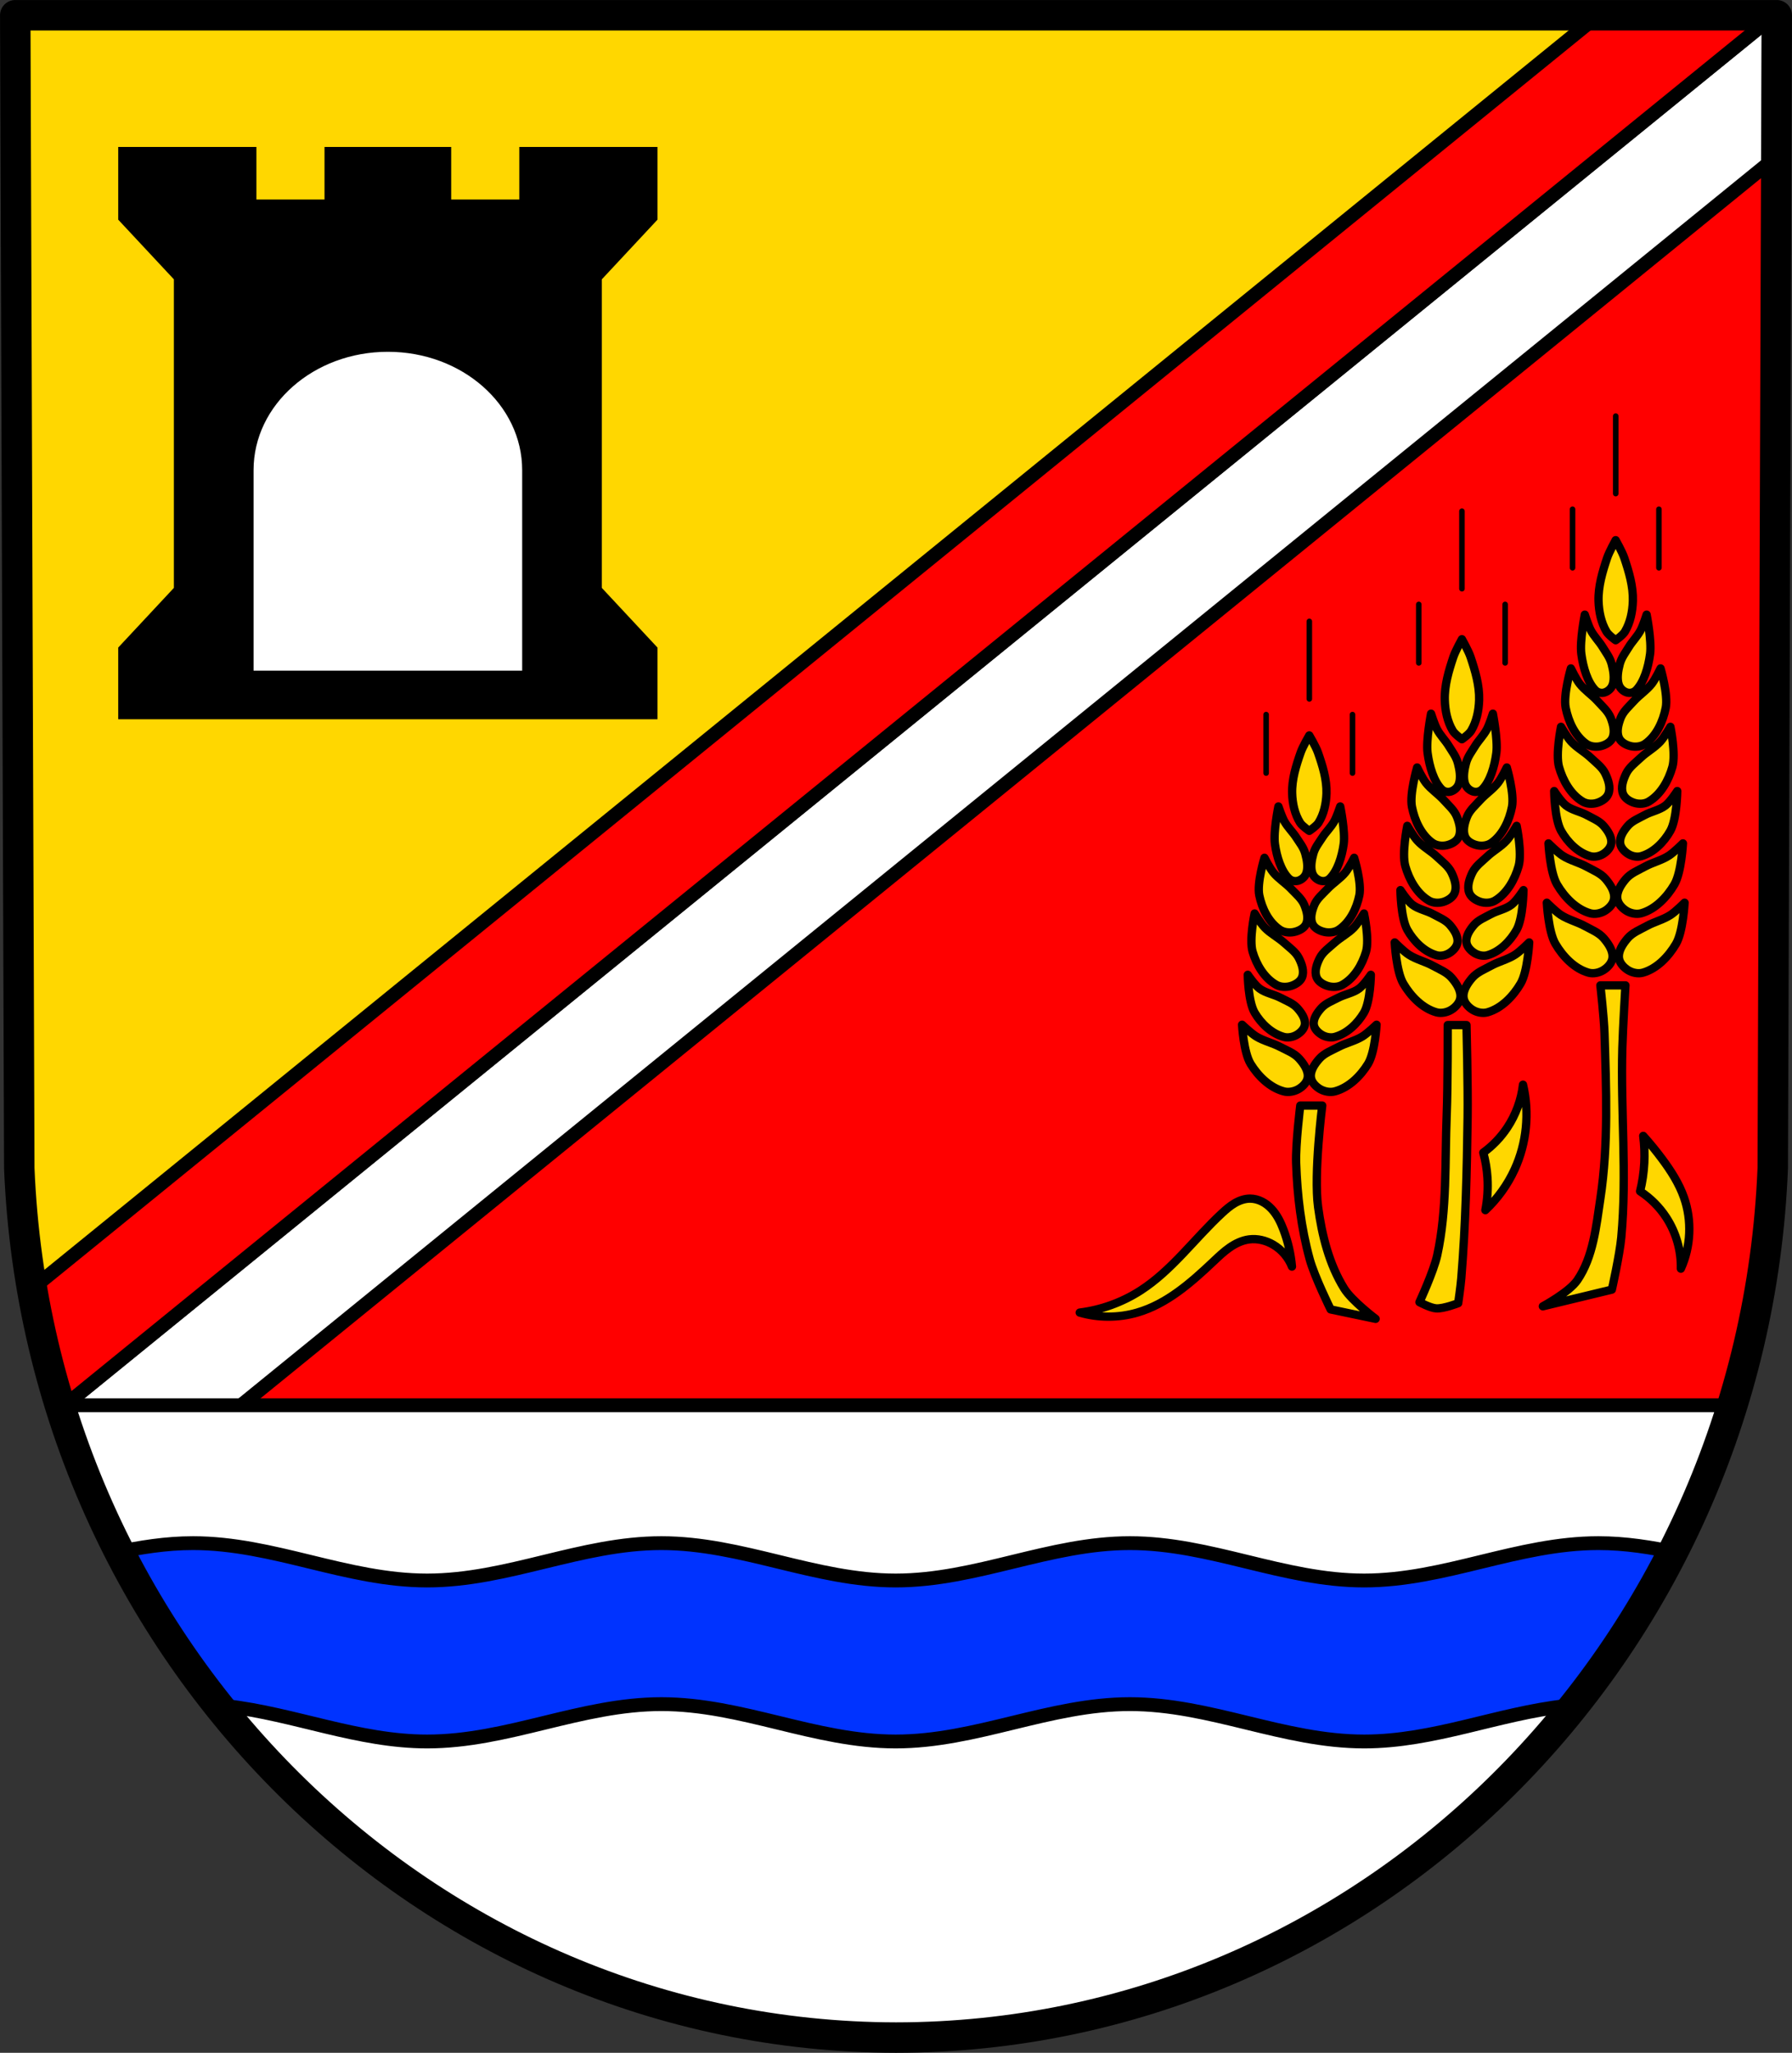
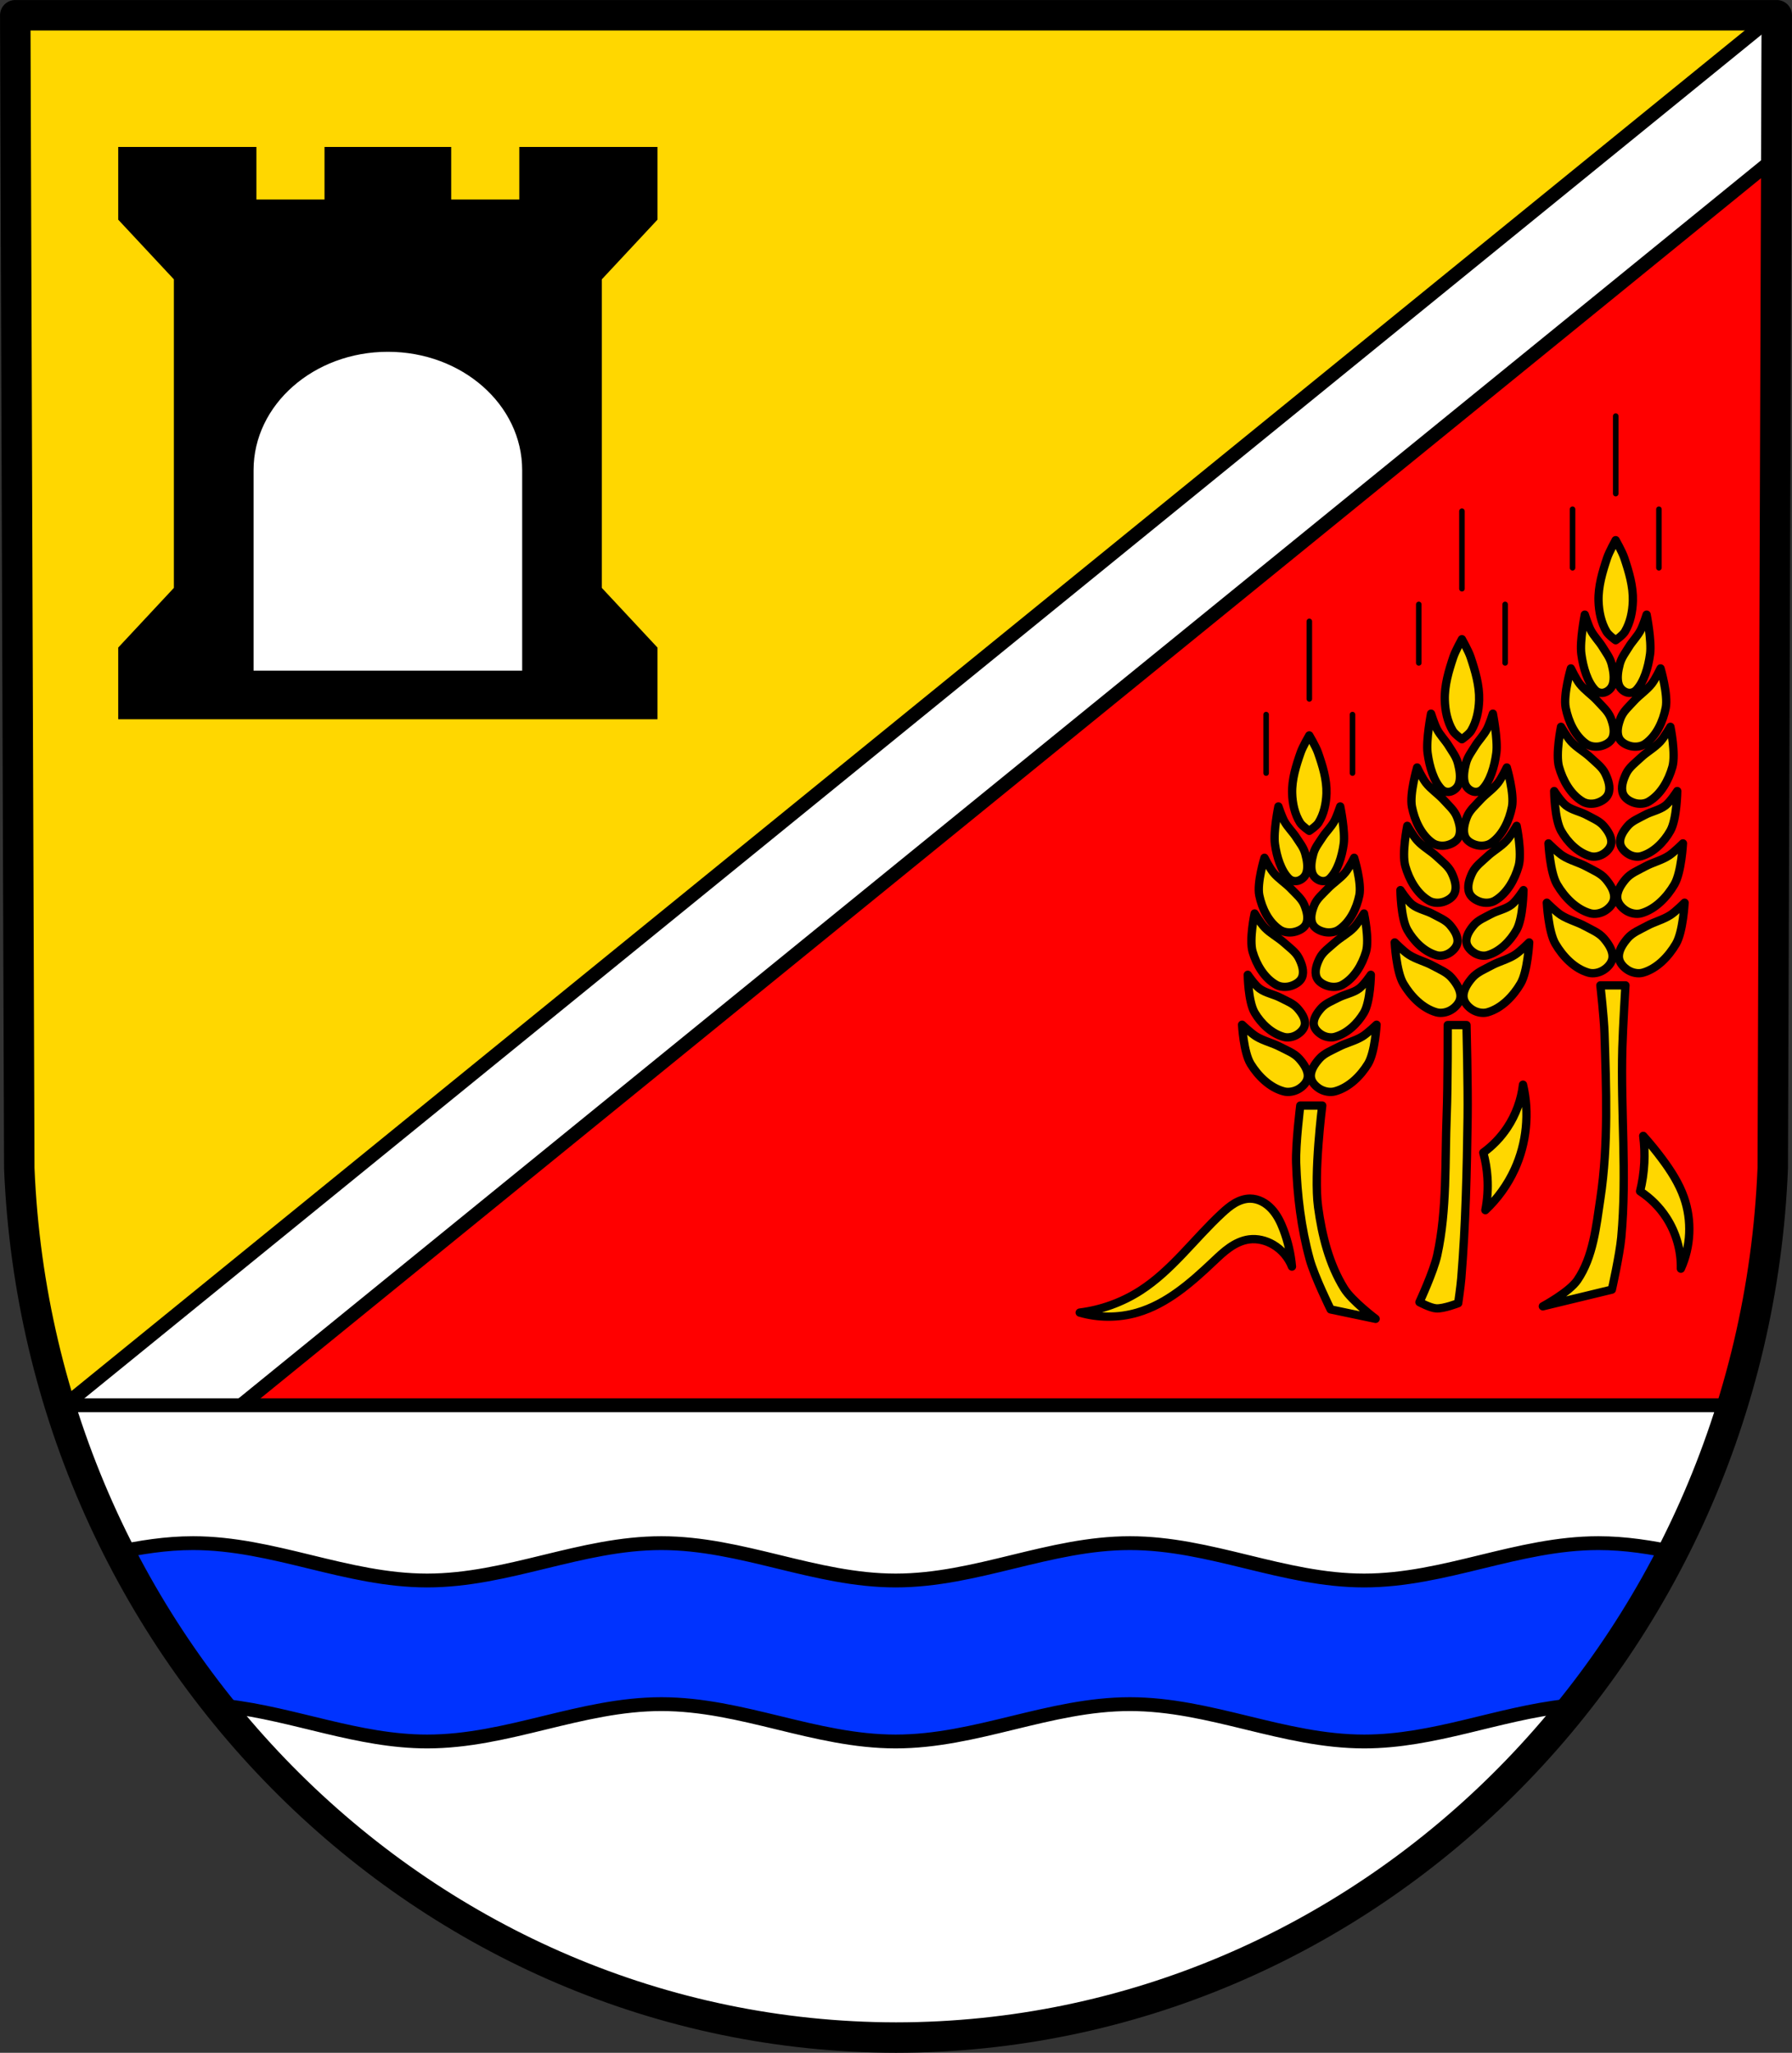
<svg xmlns="http://www.w3.org/2000/svg" xmlns:ns1="http://www.inkscape.org/namespaces/inkscape" xmlns:ns2="http://sodipodi.sourceforge.net/DTD/sodipodi-0.dtd" version="1.1" viewBox="0 0 647.56 741.78" id="svg2" ns1:version="0.48.4 r9939" width="100%" height="100%" ns2:docname="result(14).svg">
  <rect x="0" y="0" width="647.56" height="741.78" fill="#333333" stroke="none" />
  <defs id="defs66" />
  <ns2:namedview pagecolor="#ffffff" bordercolor="#666666" borderopacity="1" objecttolerance="10" gridtolerance="10" guidetolerance="10" ns1:pageopacity="0" ns1:pageshadow="2" ns1:window-width="640" ns1:window-height="480" id="namedview64" showgrid="false" ns1:zoom="0.31815363" ns1:cx="323.78" ns1:cy="370.89" ns1:window-x="0" ns1:window-y="0" ns1:window-maximized="0" ns1:current-layer="svg2" />
  <path d="m642.06 5.509-1.455 416.62c-7.085 175.25-147.07 314.05-316.82 314.14-169.61-0.215-309.64-139.06-316.82-314.14l-1.455-416.62h318.28z" fill="#f00" id="path6" />
  <path d="m5.501 5.5 1.469 416.63c1.736 42.301 11.242 82.468 27.031 119.09l608-518.06 0.062-17.656h-318.28-318.28z" fill="#ffd700" stroke="#000" stroke-linecap="round" stroke-linejoin="round" stroke-width="5" id="path8" />
  <path d="m67.977 613.14-0.381 108.06c-1.853 45.454-38.473 81.455-82.88 81.478-44.368-0.056-81-36.068-82.88-81.478l-0.381-108.06h83.261z" fill="none" id="path10" />
  <path d="m641.22 5.5-95.406 77.563-478.41 389-45.406 36.906c4.243 13.555 9.347 26.692 15.188 39.406l55.531-45.156 478.44-389 70.719-57.531 0.188-51.188h-0.844z" fill="#fff" stroke="#000" stroke-dashoffset="3.118" stroke-linecap="round" stroke-linejoin="round" stroke-width="5" id="path12" />
-   <path d="m577.59 5.5-57.094 46.406-478.41 389-30.5 24.781c2.544 14.8 6.012 29.277 10.406 43.312l45.406-36.938 478.44-389 95.375-77.563h-63.625z" fill="#f00" stroke="#000" stroke-dashoffset="3.118" stroke-linecap="round" stroke-linejoin="round" stroke-width="5" id="path14" />
  <path transform="translate(0 -2.5269e-5)" d="m21.625 507.78c40.974 132.64 161.38 228.32 302.16 228.5 140.92-0.075 261.3-95.749 302.19-228.5h-604.34z" fill="#fff" stroke="#000" stroke-linecap="round" stroke-linejoin="round" stroke-width="5" id="path16" />
  <path d="m69.719 557.61c-9.669 0-19.028 1.492-28.281 3.479 11.197 19.938 24.865 38.518 40.594 55.439 24.407 2.834 47.343 12.755 72.344 12.755 29.16 0 55.465-13.501 84.625-13.501s55.497 13.501 84.656 13.501c29.16 0 55.497-13.501 84.656-13.501 29.16 0 55.497 13.501 84.656 13.501 25.172 0 48.218-10.056 72.812-12.811 15.668-16.886 29.251-35.437 40.406-55.329-9.354-2.02-18.817-3.534-28.594-3.534-29.16 0-55.497 13.501-84.656 13.501-29.16 0-55.465-13.501-84.625-13.501-29.16 0-55.497 13.501-84.656 13.501-29.16 0-55.497-13.501-84.656-13.501-29.16 0-55.497 13.501-84.656 13.501-29.16 0-55.465-13.501-84.625-13.501z" fill="#03f" stroke="#000" stroke-linecap="round" stroke-linejoin="round" stroke-width="5" id="path18" />
  <path d="m642.06 5.509-1.455 416.62c-7.085 175.25-147.07 314.05-316.82 314.14-169.61-0.215-309.64-139.06-316.82-314.14l-1.455-416.62h318.28z" fill="none" stroke="#000" stroke-linecap="round" stroke-linejoin="round" stroke-width="11" id="path20" />
  <path d="m42.719 53.094v26.281l20.116 21.562v111.5l-20.116 21.562v25.906h97.437 97.437v-25.906l-20.116-21.562v-111.5l20.116-21.562v-26.281h-49.935v19h-24.613v-19h-22.888-22.888v19h-24.613v-19h-49.935z" id="path22" />
  <path d="m140.16 127.12c-26.807 0-48.531 19.148-48.531 42.75v72.469h97.062v-72.469c0-23.602-21.724-42.75-48.531-42.75z" fill="#fff" id="path24" />
  <path d="m583.84 195.19s-2.337 4.181-3.094 6.438c-1.678 5.003-3.244 10.257-3.094 15.531 0.109 3.817 0.921 7.813 2.875 11.094 0.776 1.303 3.312 3.094 3.312 3.094s2.568-1.791 3.344-3.094c1.954-3.281 2.766-7.277 2.875-11.094 0.15-5.274-1.416-10.529-3.094-15.531-0.757-2.257-3.125-6.438-3.125-6.438zm-11.156 26.906s-1.872 9.525-1.25 14.219c0.65 4.909 2.234 10.155 5 13.031 0.94 0.977 2.283 1.228 3.406 0.875 1.155-0.363 2.422-1.335 2.938-2.906 0.721-2.195 0.219-5.036-0.375-7.312-0.627-2.405-2.055-4.175-3.219-6.094-1.355-2.234-3.132-3.879-4.375-6.25-0.882-1.683-2.125-5.562-2.125-5.562zm22.344 0s-1.243 3.88-2.125 5.562c-1.243 2.371-3.021 4.016-4.375 6.25-1.163 1.919-2.591 3.689-3.219 6.094-0.594 2.277-1.096 5.118-0.375 7.312 0.516 1.571 1.783 2.543 2.938 2.906 1.124 0.353 2.466 0.102 3.406-0.875 2.766-2.876 4.35-8.123 5-13.031 0.622-4.693-1.25-14.219-1.25-14.219zm-27.375 19.438s-2.797 9.525-1.875 14.219c0.965 4.909 3.334 10.155 7.438 13.031 1.395 0.977 3.364 1.228 5.031 0.875 1.713-0.363 3.61-1.335 4.375-2.906 1.069-2.195 0.319-5.036-0.562-7.312-0.931-2.405-3.024-4.175-4.75-6.094-2.01-2.234-4.655-3.91-6.5-6.281-1.309-1.683-3.156-5.531-3.156-5.531zm32.406 0s-1.847 3.849-3.156 5.531c-1.845 2.371-4.49 4.047-6.5 6.281-1.726 1.919-3.819 3.689-4.75 6.094-0.881 2.277-1.632 5.118-0.562 7.312 0.765 1.571 2.662 2.543 4.375 2.906 1.667 0.353 3.636 0.102 5.031-0.875 4.104-2.876 6.473-8.123 7.438-13.031 0.922-4.693-1.875-14.219-1.875-14.219zm-35.969 21.094s-2.028 9.848-0.719 14.5c1.369 4.866 4.196 9.966 8.562 12.531 1.484 0.872 3.474 0.959 5.125 0.469 1.696-0.504 3.513-1.637 4.156-3.281 0.899-2.297-0.053-5.09-1.125-7.312-1.132-2.347-3.418-3.988-5.312-5.781-2.205-2.088-4.981-3.542-7.031-5.781-1.455-1.589-3.656-5.344-3.656-5.344zm39.531 0s-2.201 3.755-3.656 5.344c-2.05 2.239-4.826 3.693-7.031 5.781-1.894 1.793-4.18 3.434-5.312 5.781-1.072 2.222-2.024 5.016-1.125 7.312 0.644 1.644 2.46 2.777 4.156 3.281 1.651 0.49 3.641 0.403 5.125-0.469 4.367-2.565 7.193-7.665 8.562-12.531 1.309-4.652-0.719-14.5-0.719-14.5zm-42 23.219s0.108 10.135 2.5 14.375c2.285 4.051 6.056 7.891 10.531 9.156 1.521 0.43 3.306 0.04 4.656-0.781 1.388-0.844 2.75-2.293 2.938-3.906 0.262-2.254-1.248-4.491-2.719-6.219-1.553-1.825-3.962-2.752-6.062-3.906-2.445-1.344-5.389-1.79-7.594-3.5-1.776-1.378-4.25-5.219-4.25-5.219zm44.469 0s-2.474 3.841-4.25 5.219c-2.205 1.71-5.149 2.156-7.594 3.5-2.1 1.155-4.509 2.081-6.062 3.906-1.471 1.728-2.98 3.965-2.719 6.219 0.187 1.613 1.55 3.063 2.938 3.906 1.351 0.821 3.135 1.211 4.656 0.781 4.475-1.265 8.247-5.106 10.531-9.156 2.392-4.24 2.5-14.375 2.5-14.375zm-46.531 18.906s0.535 10.479 3.094 14.844c2.676 4.565 6.877 8.967 11.969 10.406 1.73 0.489 3.807 0.059 5.344-0.875 1.579-0.96 3.099-2.602 3.312-4.438 0.298-2.564-1.421-5.128-3.094-7.094-1.767-2.076-4.486-3.124-6.875-4.438-2.782-1.53-5.99-2.245-8.656-3.969-1.892-1.223-5.094-4.438-5.094-4.438zm48.594 0s-3.202 3.214-5.094 4.438c-2.666 1.724-5.874 2.439-8.656 3.969-2.389 1.314-5.108 2.361-6.875 4.438-1.673 1.966-3.391 4.529-3.094 7.094 0.213 1.835 1.734 3.478 3.312 4.438 1.537 0.934 3.613 1.364 5.344 0.875 5.092-1.44 9.293-5.842 11.969-10.406 2.559-4.364 3.094-14.844 3.094-14.844zm-49.188 21.438s0.535 10.479 3.094 14.844c2.676 4.565 6.877 8.998 11.969 10.438 1.73 0.489 3.776 0.059 5.312-0.875 1.579-0.96 3.131-2.602 3.344-4.438 0.298-2.564-1.452-5.128-3.125-7.094-1.767-2.076-4.486-3.124-6.875-4.438-2.782-1.53-5.959-2.276-8.625-4-1.892-1.223-5.094-4.438-5.094-4.438zm49.781 0s-3.202 3.214-5.094 4.438c-2.666 1.724-5.843 2.47-8.625 4-2.389 1.314-5.108 2.361-6.875 4.438-1.673 1.966-3.423 4.529-3.125 7.094 0.213 1.835 1.765 3.478 3.344 4.438 1.537 0.934 3.582 1.364 5.312 0.875 5.092-1.44 9.293-5.873 11.969-10.438 2.559-4.364 3.094-14.844 3.094-14.844z" fill="#ffd700" stroke="#000" stroke-linecap="round" stroke-linejoin="round" stroke-width="3" id="path26" />
  <path d="m528.28 230.98s-2.337 4.181-3.094 6.438c-1.678 5.003-3.244 10.257-3.094 15.531 0.109 3.817 0.921 7.813 2.875 11.094 0.776 1.303 3.312 3.094 3.312 3.094s2.568-1.791 3.344-3.094c1.954-3.281 2.766-7.277 2.875-11.094 0.15-5.274-1.416-10.529-3.094-15.531-0.757-2.257-3.125-6.438-3.125-6.438zm-11.156 26.906s-1.872 9.525-1.25 14.219c0.65 4.909 2.234 10.155 5 13.031 0.94 0.977 2.283 1.228 3.406 0.875 1.155-0.363 2.422-1.335 2.938-2.906 0.721-2.195 0.219-5.036-0.375-7.312-0.627-2.405-2.055-4.175-3.219-6.094-1.355-2.234-3.132-3.879-4.375-6.25-0.882-1.683-2.125-5.562-2.125-5.562zm22.344 0s-1.243 3.88-2.125 5.562c-1.243 2.371-3.021 4.016-4.375 6.25-1.163 1.919-2.591 3.689-3.219 6.094-0.594 2.277-1.096 5.118-0.375 7.312 0.516 1.571 1.783 2.543 2.938 2.906 1.124 0.353 2.466 0.102 3.406-0.875 2.766-2.876 4.35-8.123 5-13.031 0.622-4.693-1.25-14.219-1.25-14.219zm-27.375 19.438s-2.797 9.525-1.875 14.219c0.965 4.909 3.334 10.155 7.438 13.031 1.395 0.977 3.364 1.228 5.031 0.875 1.713-0.363 3.61-1.335 4.375-2.906 1.069-2.195 0.319-5.036-0.562-7.312-0.931-2.405-3.024-4.175-4.75-6.094-2.01-2.234-4.655-3.91-6.5-6.281-1.309-1.683-3.156-5.531-3.156-5.531zm32.406 0s-1.847 3.849-3.156 5.531c-1.845 2.371-4.49 4.047-6.5 6.281-1.726 1.919-3.819 3.689-4.75 6.094-0.881 2.277-1.632 5.118-0.562 7.312 0.765 1.571 2.662 2.543 4.375 2.906 1.667 0.353 3.636 0.102 5.031-0.875 4.104-2.876 6.473-8.123 7.438-13.031 0.922-4.693-1.875-14.219-1.875-14.219zm-35.969 21.094s-2.028 9.848-0.719 14.5c1.369 4.866 4.196 9.966 8.562 12.531 1.484 0.872 3.474 0.959 5.125 0.469 1.696-0.504 3.513-1.637 4.156-3.281 0.899-2.297-0.053-5.09-1.125-7.312-1.132-2.347-3.418-3.988-5.312-5.781-2.205-2.088-4.981-3.542-7.031-5.781-1.455-1.589-3.656-5.344-3.656-5.344zm39.531 0s-2.201 3.755-3.656 5.344c-2.05 2.239-4.826 3.693-7.031 5.781-1.894 1.793-4.18 3.434-5.312 5.781-1.072 2.222-2.024 5.016-1.125 7.312 0.644 1.644 2.46 2.777 4.156 3.281 1.651 0.49 3.641 0.403 5.125-0.469 4.367-2.565 7.193-7.665 8.562-12.531 1.309-4.652-0.719-14.5-0.719-14.5zm-42 23.219s0.108 10.135 2.5 14.375c2.285 4.051 6.056 7.891 10.531 9.156 1.521 0.43 3.306 0.04 4.656-0.781 1.388-0.844 2.75-2.293 2.938-3.906 0.262-2.254-1.248-4.491-2.719-6.219-1.553-1.825-3.962-2.752-6.062-3.906-2.445-1.344-5.389-1.79-7.594-3.5-1.776-1.378-4.25-5.219-4.25-5.219zm44.469 0s-2.474 3.841-4.25 5.219c-2.205 1.71-5.149 2.156-7.594 3.5-2.1 1.155-4.509 2.081-6.062 3.906-1.471 1.728-2.98 3.965-2.719 6.219 0.187 1.613 1.55 3.063 2.938 3.906 1.351 0.821 3.135 1.211 4.656 0.781 4.475-1.265 8.247-5.106 10.531-9.156 2.392-4.24 2.5-14.375 2.5-14.375zm-46.531 18.906s0.535 10.479 3.094 14.844c2.676 4.565 6.877 8.967 11.969 10.406 1.73 0.489 3.807 0.059 5.344-0.875 1.579-0.96 3.099-2.602 3.312-4.438 0.298-2.564-1.421-5.128-3.094-7.094-1.767-2.076-4.486-3.124-6.875-4.438-2.782-1.53-5.99-2.245-8.656-3.969-1.892-1.223-5.094-4.438-5.094-4.438zm48.594 0s-3.202 3.214-5.094 4.438c-2.666 1.724-5.874 2.439-8.656 3.969-2.389 1.314-5.108 2.361-6.875 4.438-1.673 1.966-3.391 4.529-3.094 7.094 0.213 1.835 1.734 3.478 3.312 4.438 1.537 0.934 3.613 1.364 5.344 0.875 5.092-1.44 9.293-5.842 11.969-10.406 2.559-4.364 3.094-14.844 3.094-14.844z" fill="#ffd700" stroke="#000" stroke-linecap="round" stroke-linejoin="round" stroke-width="3" id="path28" />
  <path d="m473.12 265.74s-2.337 3.989-3.094 6.142c-1.678 4.773-3.244 9.787-3.094 14.819 0.109 3.642 0.921 7.455 2.875 10.585 0.776 1.243 3.312 2.952 3.312 2.952s2.568-1.709 3.344-2.952c1.954-3.13 2.766-6.943 2.875-10.585 0.15-5.032-1.416-10.046-3.094-14.819-0.757-2.153-3.125-6.142-3.125-6.142zm-11.156 25.672s-1.872 9.088-1.25 13.567c0.65 4.684 2.234 9.69 5 12.434 0.94 0.933 2.283 1.172 3.406 0.835 1.155-0.346 2.422-1.274 2.938-2.773 0.721-2.094 0.219-4.805-0.375-6.977-0.627-2.295-2.055-3.983-3.219-5.814-1.355-2.132-3.132-3.701-4.375-5.963-0.882-1.606-2.125-5.307-2.125-5.307zm22.344 0s-1.243 3.702-2.125 5.307c-1.243 2.263-3.021 3.832-4.375 5.963-1.163 1.831-2.591 3.52-3.219 5.814-0.594 2.172-1.096 4.883-0.375 6.977 0.516 1.499 1.783 2.427 2.938 2.773 1.124 0.337 2.466 0.098 3.406-0.835 2.766-2.744 4.35-7.75 5-12.434 0.622-4.478-1.25-13.567-1.25-13.567zm-27.375 18.546s-2.797 9.088-1.875 13.567c0.965 4.684 3.334 9.69 7.438 12.433 1.395 0.933 3.364 1.172 5.031 0.835 1.713-0.346 3.61-1.274 4.375-2.773 1.069-2.094 0.319-4.805-0.562-6.977-0.931-2.295-3.024-3.983-4.75-5.814-2.01-2.132-4.655-3.731-6.5-5.993-1.309-1.606-3.156-5.277-3.156-5.277zm32.406 0s-1.847 3.672-3.156 5.277c-1.845 2.263-4.49 3.861-6.5 5.993-1.726 1.831-3.819 3.52-4.75 5.814-0.881 2.172-1.632 4.883-0.562 6.977 0.765 1.499 2.662 2.427 4.375 2.773 1.667 0.337 3.636 0.098 5.031-0.835 4.104-2.744 6.473-7.75 7.438-12.433 0.922-4.478-1.875-13.567-1.875-13.567zm-35.969 20.126s-2.028 9.396-0.719 13.835c1.369 4.643 4.196 9.509 8.562 11.956 1.484 0.832 3.474 0.915 5.125 0.447 1.696-0.481 3.513-1.562 4.156-3.131 0.899-2.192-0.053-4.857-1.125-6.977-1.132-2.239-3.418-3.805-5.312-5.516-2.205-1.992-4.981-3.379-7.031-5.516-1.455-1.516-3.656-5.099-3.656-5.099zm39.531 0s-2.201 3.583-3.656 5.099c-2.05 2.137-4.826 3.524-7.031 5.516-1.894 1.711-4.18 3.277-5.312 5.516-1.072 2.12-2.024 4.785-1.125 6.977 0.644 1.569 2.46 2.65 4.156 3.131 1.651 0.468 3.641 0.384 5.125-0.447 4.367-2.447 7.193-7.314 8.562-11.956 1.309-4.439-0.719-13.835-0.719-13.835zm-42 22.154s0.108 9.67 2.5 13.716c2.285 3.865 6.056 7.529 10.531 8.736 1.521 0.41 3.306 0.038 4.656-0.745 1.388-0.805 2.75-2.188 2.938-3.727 0.262-2.151-1.248-4.285-2.719-5.934-1.553-1.741-3.962-2.625-6.062-3.727-2.445-1.283-5.389-1.708-7.594-3.339-1.776-1.315-4.25-4.979-4.25-4.979zm44.469 0s-2.474 3.665-4.25 4.979c-2.205 1.632-5.149 2.057-7.594 3.339-2.1 1.102-4.509 1.986-6.062 3.727-1.471 1.649-2.98 3.783-2.719 5.934 0.187 1.539 1.55 2.922 2.938 3.727 1.351 0.783 3.135 1.156 4.656 0.745 4.475-1.207 8.247-4.871 10.531-8.736 2.392-4.046 2.5-13.716 2.5-13.716zm-46.531 18.039s0.535 9.999 3.094 14.163c2.676 4.355 6.877 8.555 11.969 9.929 1.73 0.467 3.807 0.056 5.344-0.835 1.579-0.916 3.099-2.483 3.312-4.234 0.298-2.447-1.421-4.893-3.094-6.768-1.767-1.981-4.486-2.981-6.875-4.234-2.782-1.459-5.99-2.142-8.656-3.787-1.892-1.167-5.094-4.234-5.094-4.234zm48.594 0s-3.202 3.067-5.094 4.234c-2.666 1.645-5.874 2.327-8.656 3.787-2.389 1.253-5.108 2.253-6.875 4.234-1.673 1.876-3.391 4.322-3.094 6.768 0.213 1.751 1.734 3.318 3.312 4.234 1.537 0.891 3.613 1.302 5.344 0.835 5.092-1.373 9.293-5.574 11.969-9.929 2.559-4.164 3.094-14.163 3.094-14.163z" fill="#ffd700" stroke="#000" stroke-linecap="round" stroke-linejoin="round" stroke-width="3" id="path30" />
  <g transform="translate(697.05 1.5e-6)" fill="#ffd700" stroke="#000" stroke-linecap="round" stroke-width="2" id="g32">
    <path transform="translate(0 -2.5269e-5)" d="m-239.52 279.36v-21.157" id="path34" />
    <path d="m-208.31 279.36v-21.157" id="path36" />
  </g>
  <path d="m473.14 252.56v-28.025" fill="#ffd700" stroke="#000" stroke-linecap="round" stroke-width="2" id="path38" />
  <g transform="translate(752.21 -39.813)" fill="#ffd700" stroke="#000" stroke-linecap="round" stroke-width="2" id="g40">
    <path transform="translate(0 -2.5269e-5)" d="m-239.52 279.36v-21.157" id="path42" />
    <path d="m-208.31 279.36v-21.157" id="path44" />
  </g>
  <path d="m528.29 212.74v-28.025" fill="#ffd700" stroke="#000" stroke-linecap="round" stroke-width="2" id="path46" />
  <g transform="translate(807.78 -74.192)" fill="#ffd700" stroke="#000" stroke-linecap="round" stroke-width="2" id="g48">
    <path transform="translate(0 -2.5269e-5)" d="m-239.52 279.36v-21.157" id="path50" />
    <path d="m-208.31 279.36v-21.157" id="path52" />
  </g>
  <path d="m583.86 178.37v-28.025" fill="#ffd700" stroke="#000" stroke-linecap="round" stroke-width="2" id="path54" />
  <path d="m578.31 356.06s1.321 11.563 1.5 17.375c0.611 19.894 1.476 40.008-1.5 59.688-1.526 10.091-2.561 21.038-8.312 29.469-2.938 4.307-12.469 9.438-12.469 9.438l24.938-6.031s2.82-12.535 3.406-18.906c2.09-22.698-0.257-45.59 0.375-68.375 0.21-7.562 1.125-22.656 1.125-22.656h-9.062zm-55.156 14.344s0.051 21.678-0.375 32.5c-0.665 16.9 0.188 34.098-3.406 50.625-1.287 5.92-6.438 17-6.438 17s3.915 2.116 6.062 2.25c2.713 0.17 7.938-1.875 7.938-1.875s0.877-6.027 1.125-9.062c1.583-19.344 2.014-38.781 2.281-58.188 0.153-11.082-0.406-33.25-0.406-33.25h-6.781zm-53.281 29.094s-1.735 13.841-1.5 20.781c0.396 11.694 1.812 23.466 4.906 34.75 1.731 6.315 7.562 18.125 7.562 18.125l16.25 3.406s-8.569-6.475-11.344-10.938c-5.446-8.76-8.055-19.247-9.438-29.469-1.639-12.115 1.5-36.656 1.5-36.656h-7.938z" fill="#ffd700" stroke="#000" stroke-linecap="round" stroke-linejoin="round" stroke-width="3" id="path56" />
  <path d="m390.17 474.3c6.741 1.957 14.038 1.957 20.779 0 10.739-3.117 19.455-10.828 27.579-18.512 1.861-1.76 3.721-3.538 5.824-4.998 2.104-1.46 4.482-2.601 7.021-2.936 2.993-0.395 6.082 0.367 8.689 1.889 3.064 1.789 5.501 4.632 6.8 7.934-0.405-4.517-1.425-8.978-3.022-13.223-1.037-2.755-2.346-5.463-4.352-7.617-1.003-1.077-2.175-2.005-3.491-2.665s-2.776-1.048-4.247-1.052c-1.963-4e-3 -3.882 0.672-5.576 1.664-1.694 0.992-3.185 2.291-4.625 3.625-9.951 9.227-18.05 20.622-29.468 27.957-6.59 4.234-14.139 6.967-21.912 7.934" fill="#ffd700" stroke="#000" stroke-linecap="round" stroke-linejoin="round" stroke-width="3" id="path58" />
  <path d="m536 416.5c0.807 2.961 1.314 6.004 1.511 9.067 0.252 3.915-2e-3 7.862-0.756 11.712 4.43-4.17 8.044-9.203 10.578-14.734 4.349-9.491 5.431-20.443 3.022-30.601-0.64 5.512-2.599 10.866-5.667 15.49-2.327 3.507-5.285 6.593-8.689 9.067" fill="#ffd700" stroke="#000" stroke-linecap="round" stroke-linejoin="round" stroke-width="3" id="path60" />
  <path d="m593.8 410.45c0.422 3.254 0.549 6.546 0.378 9.823-0.179 3.438-0.686 6.858-1.511 10.2 3.754 2.452 6.992 5.691 9.445 9.445 3.563 5.454 5.433 11.998 5.289 18.512 3.627-8 4.042-17.402 1.133-25.69-1.781-5.075-4.722-9.664-7.934-13.978-2.138-2.872-4.408-5.647-6.8-8.312" fill="#ffd700" stroke="#000" stroke-linecap="round" stroke-linejoin="round" stroke-width="3" id="path62" />
</svg>